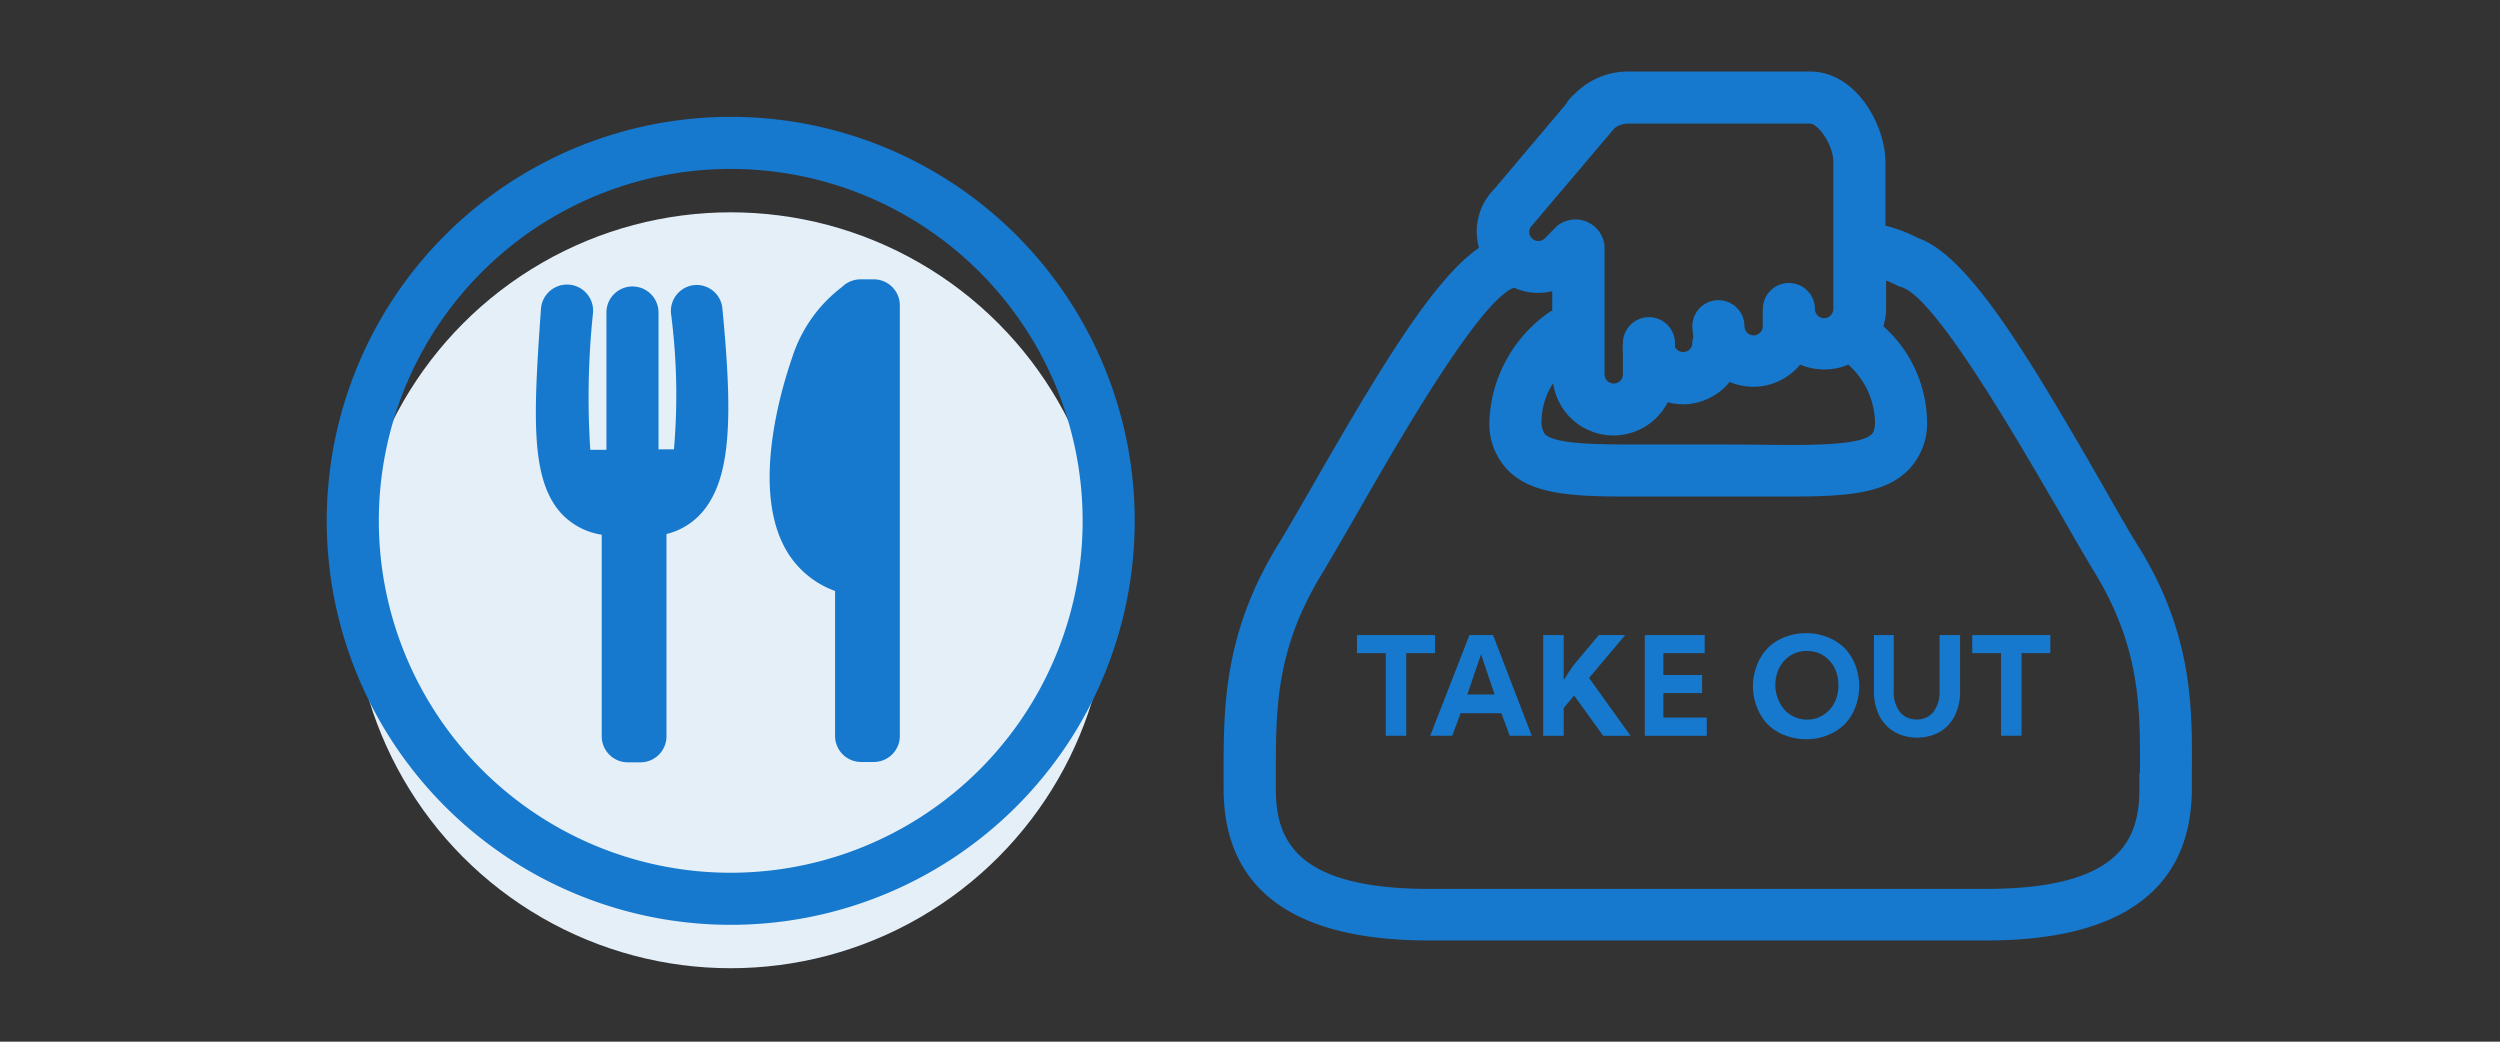
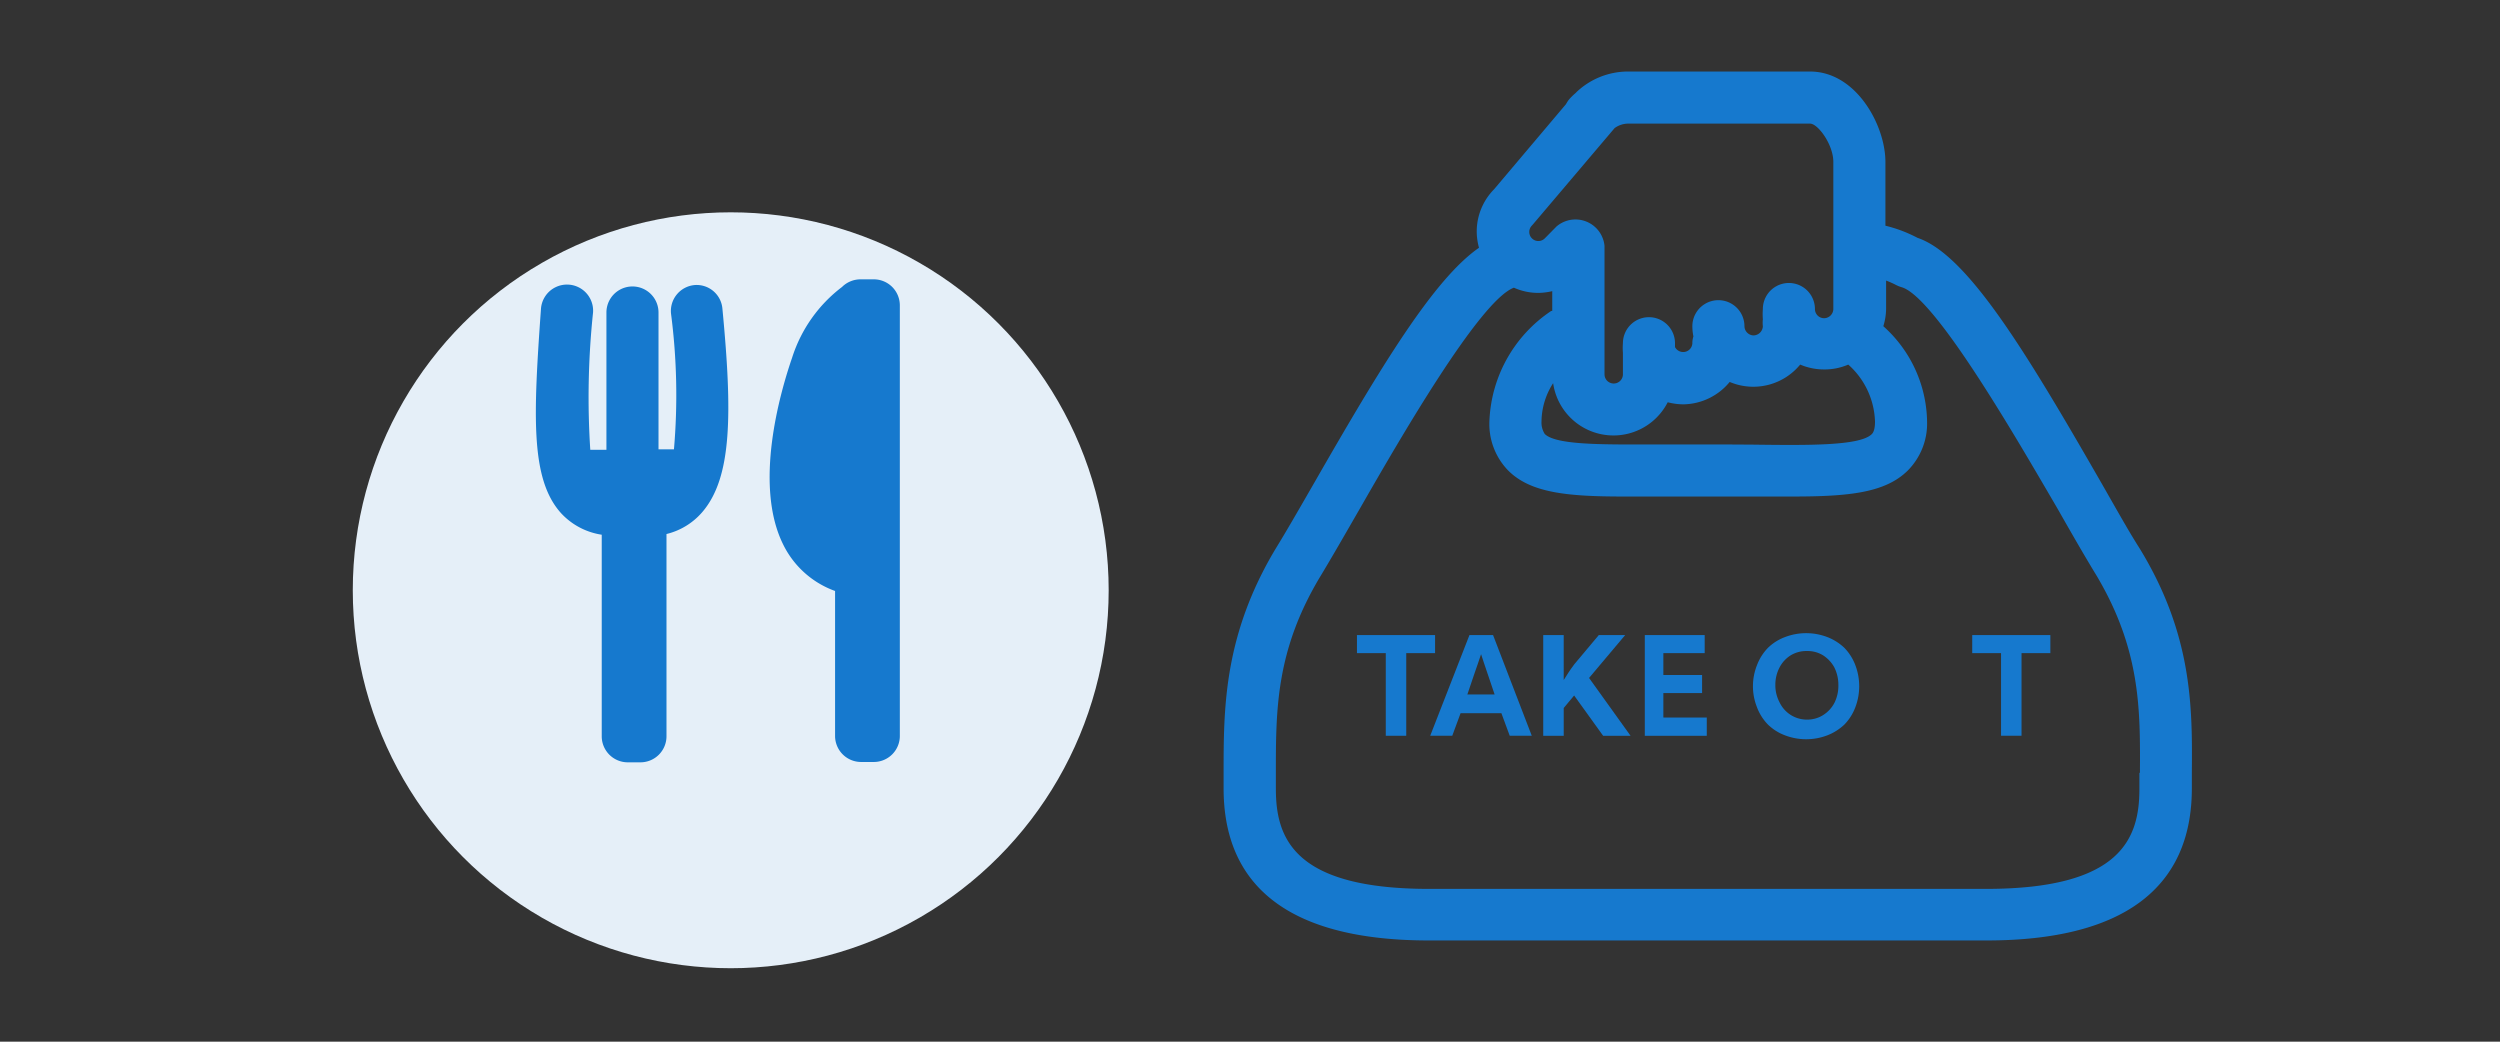
<svg xmlns="http://www.w3.org/2000/svg" width="240" height="100" viewBox="0 0 240 100">
  <rect x="0" y="0" width="240" height="100" fill="#333333" stroke="none" />
  <defs>
    <clipPath id="a">
      <rect width="240" height="100" transform="translate(220 1220)" fill="#fff" stroke="#707070" stroke-width="1" />
    </clipPath>
  </defs>
  <g transform="translate(-220 -1220)" clip-path="url(#a)">
    <g transform="translate(240 1220)">
      <circle cx="36.283" cy="36.283" r="36.283" transform="translate(13.867 20.383)" fill="#e5eff8" />
      <path d="M63.817,26.817H62.6a2.517,2.517,0,0,0-1.767.733h0a13.733,13.733,0,0,0-4.783,6.767c-1.2,3.483-3.683,12.217-.883,17.917a8.9,8.9,0,0,0,5,4.5V70.65a2.5,2.5,0,0,0,2.5,2.5h1.217a2.5,2.5,0,0,0,2.5-2.5V29.317a2.5,2.5,0,0,0-2.567-2.5Z" fill="#1679ce" />
      <path d="M46.667,27.367a2.5,2.5,0,0,0-2.25,2.733A60.666,60.666,0,0,1,44.7,43.133H43.217V30a2.5,2.5,0,0,0-5,0V43.183h-1.55A77.833,77.833,0,0,1,36.933,30a2.506,2.506,0,0,0-5-.35c-.733,10.3-1.017,16.3,1.9,19.583a6.667,6.667,0,0,0,3.933,2.1v19.35a2.5,2.5,0,0,0,2.5,2.5h1.217a2.5,2.5,0,0,0,2.5-2.5V51.267A6.567,6.567,0,0,0,47.4,49.183c2.883-3.333,2.917-9.45,1.95-19.567a2.483,2.483,0,0,0-2.683-2.25Z" fill="#1679ce" />
-       <path d="M50.15,11.217A38.783,38.783,0,1,0,88.933,50,38.783,38.783,0,0,0,50.15,11.217Zm0,72.567A33.783,33.783,0,1,1,83.933,50,33.783,33.783,0,0,1,50.15,83.783Z" fill="#1679ce" />
      <path d="M117.767,60.967h-7.5V62.7h2.767v7.933H115V62.7h2.767Z" fill="#1679ce" />
      <path d="M121.067,60.967,117.3,70.633h2.117l.8-2.167h3.917l.8,2.167h2.117l-3.717-9.667Zm-.2,5.7.683-2.017c.217-.6.417-1.217.633-1.85.2.633.417,1.25.617,1.85l.683,2.017Z" fill="#1679ce" />
      <path d="M136.017,60.967h-2.533L131.15,63.75c-.217.283-.4.55-.567.8l-.467.733V60.967H128.15v9.667h1.967V67.967l1-1.2,2.783,3.867h2.633l-3.983-5.55Z" fill="#1679ce" />
      <path d="M139.683,66.533H143.4V64.8h-3.717V62.7h3.967V60.967H137.9v9.667h5.95v-1.75h-4.167Z" fill="#1679ce" />
      <path d="M157.067,62.2a5,5,0,0,0-1.667-1.05,5.683,5.683,0,0,0-4.017,0,4.7,4.7,0,0,0-1.667,1.05,4.867,4.867,0,0,0-1.05,1.667,5.45,5.45,0,0,0,0,4.017,4.767,4.767,0,0,0,1.05,1.667,4.7,4.7,0,0,0,1.667,1.05,5.683,5.683,0,0,0,4.017,0,5,5,0,0,0,1.667-1.05,4.767,4.767,0,0,0,1.05-1.667,5.683,5.683,0,0,0,0-4.017,4.867,4.867,0,0,0-1.05-1.667Zm-.967,5.283a3.05,3.05,0,0,1-1.083,1.167,2.85,2.85,0,0,1-1.55.433,2.9,2.9,0,0,1-2.633-1.667,3.483,3.483,0,0,1-.4-1.667,3.55,3.55,0,0,1,.4-1.667,3,3,0,0,1,1.067-1.167,2.9,2.9,0,0,1,1.567-.417,2.85,2.85,0,0,1,1.55.417,3.167,3.167,0,0,1,1.083,1.167,3.75,3.75,0,0,1,.383,1.667,3.683,3.683,0,0,1-.383,1.733Z" fill="#1679ce" />
-       <path d="M166.2,66.383a3.133,3.133,0,0,1-.583,1.95,1.967,1.967,0,0,1-1.667.733,1.933,1.933,0,0,1-1.567-.733,3.033,3.033,0,0,1-.583-1.967v-5.4h-1.9v5.417a5.167,5.167,0,0,0,.517,2.333,3.833,3.833,0,0,0,1.45,1.55,4.583,4.583,0,0,0,4.35,0,3.683,3.683,0,0,0,1.433-1.55,5,5,0,0,0,.517-2.333V60.967H166.2Z" fill="#1679ce" />
      <path d="M169.333,62.7H172.1v7.933h1.967V62.7h2.767V60.967h-7.5Z" fill="#1679ce" />
      <path d="M185.417,52.667c-1.067-1.667-2.317-3.917-3.683-6.3-7.317-12.733-12.883-21.917-17.65-23.533A13.333,13.333,0,0,0,161,21.667V15.55c0-3.533-2.817-8.683-7.233-8.683H136.25a7.2,7.2,0,0,0-4.9,1.967,1,1,0,0,1-.133.133h0a5.38,5.38,0,0,0-.617.617,3.55,3.55,0,0,0-.267.417l-6.9,8.167a5.783,5.783,0,0,0-1.667,4.067,6,6,0,0,0,.217,1.55c-4.35,3.017-9.417,11.417-15.817,22.567-1.383,2.4-2.633,4.583-3.7,6.317-5,8.333-5,15.35-5,21.533v1.483c0,9.683,6.667,14.6,19.717,14.6H170.7c13.083,0,19.717-5,19.717-14.6V74.2C190.467,68.017,190.517,61.017,185.417,52.667Zm-40-10h-5.633c-5.317,0-10.317.133-11.483-1a2.025,2.025,0,0,1-.317-1.2,6.917,6.917,0,0,1,1.117-3.683,5.85,5.85,0,0,0,11,1.833,6.133,6.133,0,0,0,1.483.2,5.867,5.867,0,0,0,4.467-2.15A5.817,5.817,0,0,0,152.817,35a5.85,5.85,0,0,0,2.3.467A5.717,5.717,0,0,0,157.433,35,7.617,7.617,0,0,1,160,40.483c0,.883-.233,1.117-.317,1.2-1.15,1.133-6.167,1.067-11.483,1Zm-18.367-21,.133-.15L135,12.3a2.217,2.217,0,0,1,1.3-.433h17.467c.75,0,2.233,2,2.233,3.683V29.667a.9.9,0,0,1-.883.883.883.883,0,0,1-.883-.883,2.5,2.5,0,1,0-5,0,6.351,6.351,0,0,0,0,.983,2.916,2.916,0,0,0,0,.667.917.917,0,0,1-.9.883.9.9,0,0,1-.867-.883,2.5,2.5,0,0,0-5,0,5,5,0,0,0,.1.983,2.05,2.05,0,0,0-.1.65.883.883,0,0,1-1.667.367V32.95a2.5,2.5,0,0,0-2.5-2.5h0a2.5,2.5,0,0,0-2.5,2.5,5.515,5.515,0,0,0,0,.917v2.067a.883.883,0,1,1-1.767,0V23.6a2.8,2.8,0,0,0-4.617-1.85l-1.1,1.117a.872.872,0,0,1-1.267-1.2Zm58.333,52.55v1.517c0,4.75-1.75,9.6-14.717,9.6H117.2c-12.967,0-14.717-4.85-14.717-9.6V74.167c0-6.05,0-11.767,4.3-18.883,1.067-1.767,2.35-4,3.75-6.433,3.75-6.533,11.5-20,14.8-21.233a5.7,5.7,0,0,0,2.333.5,6.1,6.1,0,0,0,1.35-.167v1.9h-.1a13.333,13.333,0,0,0-5.933,10.583,6.4,6.4,0,0,0,1.817,4.75c2.15,2.133,5.65,2.483,11.067,2.483H152.05c5.417,0,8.917-.35,11.083-2.483a6.4,6.4,0,0,0,1.867-4.7,12.517,12.517,0,0,0-4.2-9.167,6,6,0,0,0,.267-1.667V26.933a9.25,9.25,0,0,1,.967.433,3.132,3.132,0,0,0,.5.2c3.217.883,11.133,14.667,15,21.283,1.383,2.433,2.667,4.667,3.75,6.433,4.217,7.117,4.183,12.833,4.15,18.883Z" fill="#1679ce" />
      <rect width="200" height="100" fill="none" />
    </g>
  </g>
</svg>